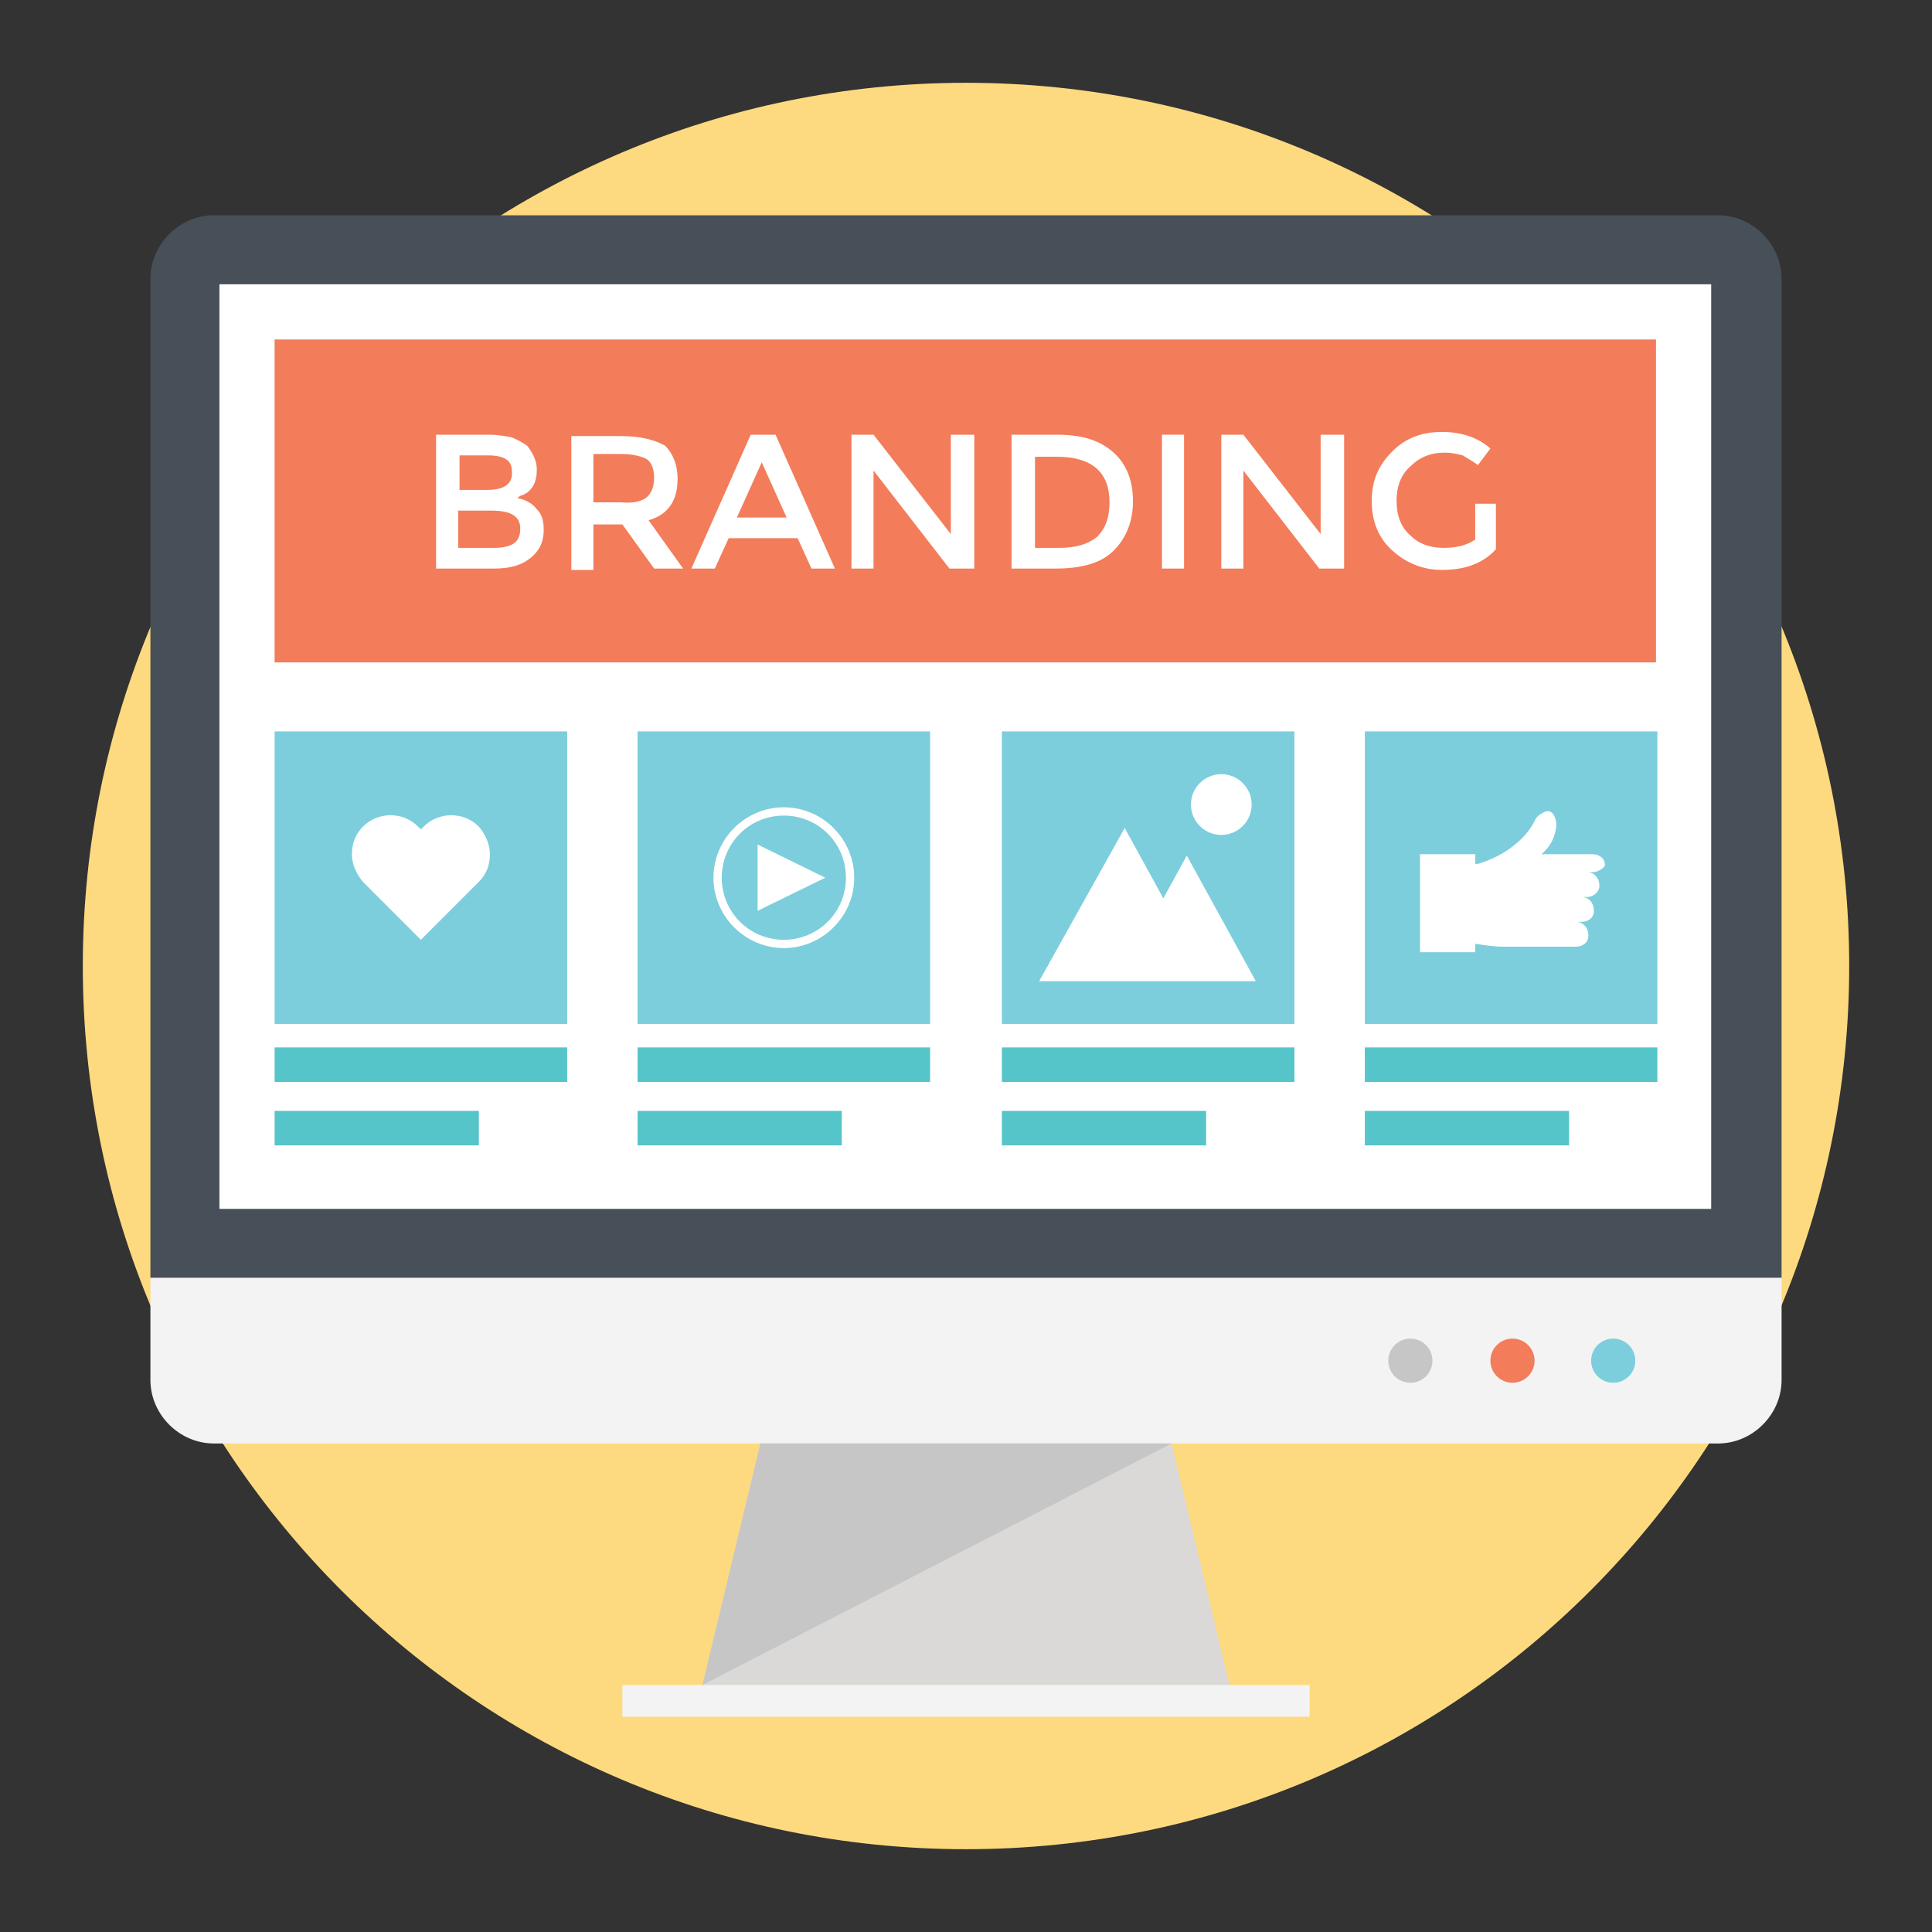
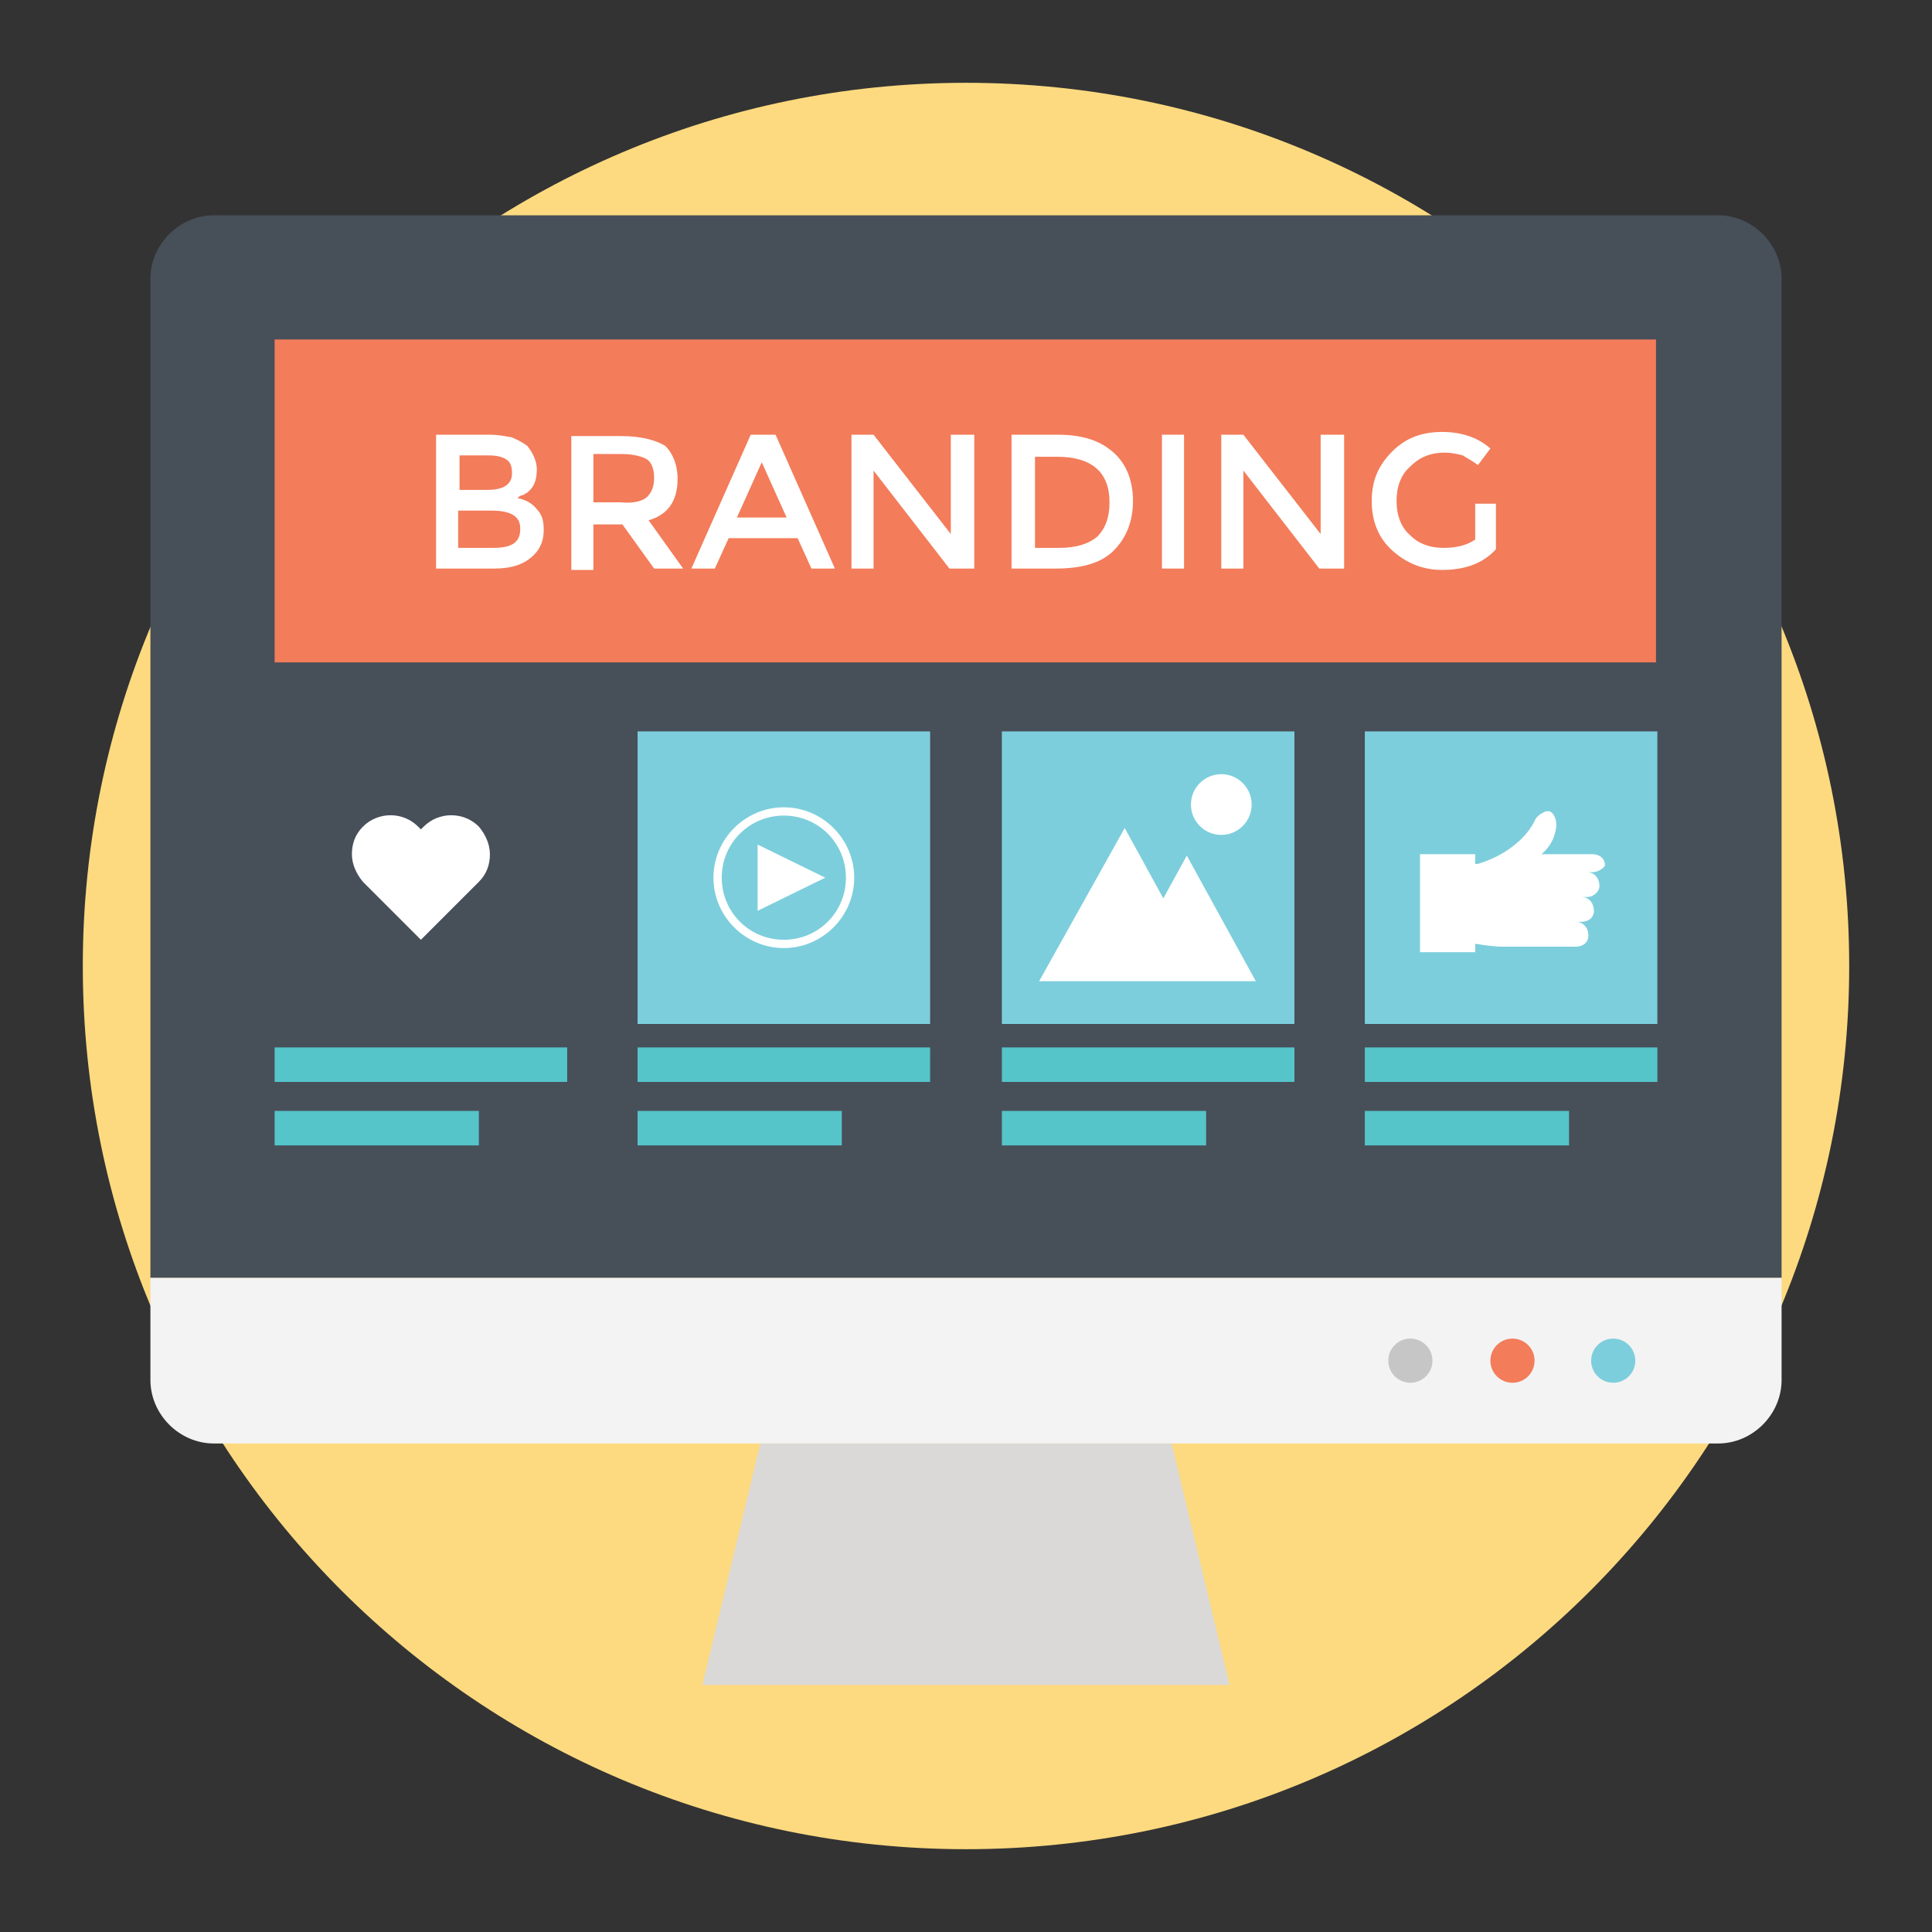
<svg xmlns="http://www.w3.org/2000/svg" id="Layer_1" style="enable-background:new 0 0 140 140;" viewBox="0 0 140 140" xml:space="preserve">
  <rect x="0" y="0" width="140" height="140" fill="#333333" stroke="none" />
  <style type="text/css">
	.st0{fill:#F37C5A;}
	.st1{fill:#DB674C;}
	.st2{fill:#F3F3F3;}
	.st3{fill:#7DCEDC;}
	.st4{fill:#474F59;}
	.st5{fill:#55C5CA;}
	.st6{fill:#25313B;}
	.st7{fill:#DAD9D8;}
	.st8{fill:#FFFFFF;}
	.st9{fill:#FDDA7F;}
	.st10{fill:#202A31;}
	.st11{fill:#CDCCCC;}
	.st12{fill:#F6BB53;}
	.st13{fill:#404750;}
	.st14{fill:none;}
	.st15{fill:#CCCBCA;}
	.st16{fill:#90D5DE;}
	.st17{fill:#3D454D;}
	.st18{fill:#C2C1C1;}
	.st19{fill:#CA5C46;}
	.st20{fill:#3DA6A3;}
	.st21{fill:#4EC1C1;}
	.st22{fill:#41B5B5;}
	.st23{fill:#6FC3CC;}
	.st24{fill:#1C262E;}
	.st25{fill:#CC5E48;}
	.st26{fill:#C7C6C6;}
	.st27{fill:#C6C4C3;}
	.st28{fill:#231F20;}
	.st29{fill:#1D2830;}
	.st30{fill:#3F4852;}
	.st31{fill:#363F48;}
	.st32{fill:#B64C37;}
	.st33{fill:#1B262E;}
	.st34{fill:#3E4650;}
	.st35{fill:#192128;}
</style>
  <g>
    <g>
      <g>
        <path class="st9" d="M134,70c0,35.2-28.5,64-64,64c-35.3,0-64-28.6-64-64C6,34.7,34.7,6,70,6C105.4,6,134,34.7,134,70z" />
      </g>
    </g>
    <g>
      <g>
        <path class="st4" d="M129.1,20.2c0-2.5-2.1-4.6-4.6-4.6h-109c-2.5,0-4.6,2.1-4.6,4.6v72.4h118.2V20.2z" />
      </g>
    </g>
    <g>
      <g>
-         <rect class="st8" height="67" width="108.1" x="15.9" y="20.6" />
-       </g>
+         </g>
    </g>
    <g>
      <g>
        <rect class="st0" height="23.4" width="100.1" x="19.9" y="24.6" />
      </g>
    </g>
    <g id="XMLID_141_">
      <g>
        <g>
          <path class="st8" d="M35.8,41.2h-4.2v-9.7h3.8c0.7,0,1.2,0.1,1.7,0.2c0.5,0.2,0.8,0.4,1.1,0.6c0.4,0.5,0.7,1.1,0.7,1.7      c0,0.8-0.2,1.3-0.7,1.7c-0.2,0.1-0.3,0.2-0.4,0.2c-0.1,0-0.2,0.1-0.3,0.2c0.6,0.1,1.1,0.4,1.4,0.8c0.4,0.4,0.5,0.9,0.5,1.5      c0,0.7-0.2,1.3-0.7,1.8C38,40.9,37.1,41.2,35.8,41.2z M33.2,35.5h2.1c1.2,0,1.8-0.4,1.8-1.2c0-0.5-0.1-0.8-0.4-1      c-0.3-0.2-0.7-0.3-1.3-0.3h-2.1V35.5z M33.2,39.7h2.6c0.6,0,1.1-0.1,1.4-0.3c0.3-0.2,0.5-0.5,0.5-1.1c0-0.9-0.7-1.3-2.1-1.3      h-2.4V39.7z" />
        </g>
      </g>
      <g>
        <g>
          <path class="st8" d="M49.1,34.7c0,1.6-0.7,2.6-2.1,3l2.5,3.5h-2.1L45.1,38H43v3.3h-1.6v-9.7h3.6c1.5,0,2.5,0.3,3.2,0.7      C48.7,32.8,49.1,33.6,49.1,34.7z M46.9,36c0.3-0.3,0.5-0.7,0.5-1.4c0-0.6-0.2-1.1-0.5-1.3c-0.3-0.2-1-0.4-1.8-0.4H43v3.5h2      C45.9,36.5,46.6,36.3,46.9,36z" />
        </g>
      </g>
      <g>
        <g>
          <path class="st8" d="M52.8,39l-1,2.2h-1.7l4.3-9.7h1.8l4.3,9.7h-1.7l-1-2.2H52.8z M57,37.5l-1.8-4l-1.8,4H57z" />
        </g>
      </g>
      <g>
        <g>
          <path class="st8" d="M69,31.5h1.6v9.7h-1.8l-5.5-7.1v7.1h-1.6v-9.7h1.6l5.6,7.2V31.5z" />
        </g>
      </g>
      <g>
        <g>
          <path class="st8" d="M80.7,32.8c0.9,0.8,1.4,2,1.4,3.5c0,1.5-0.5,2.7-1.4,3.6c-0.9,0.9-2.3,1.3-4.2,1.3h-3.2v-9.7h3.3      C78.4,31.5,79.7,31.9,80.7,32.8z M80.4,36.4c0-2.2-1.3-3.3-3.8-3.3H75v6.6h1.8c1.2,0,2.1-0.3,2.7-0.8      C80.1,38.3,80.4,37.5,80.4,36.4z" />
        </g>
      </g>
      <g>
        <g>
          <path class="st8" d="M84.2,31.5h1.6v9.7h-1.6V31.5z" />
        </g>
      </g>
      <g>
        <g>
          <path class="st8" d="M95.8,31.5h1.6v9.7h-1.8l-5.5-7.1v7.1h-1.6v-9.7h1.6l5.6,7.2V31.5z" />
        </g>
      </g>
      <g>
        <g>
          <path class="st8" d="M106.8,36.5h1.6v3.3c-0.9,1-2.2,1.5-3.9,1.5c-1.4,0-2.6-0.5-3.6-1.4c-1-0.9-1.5-2.1-1.5-3.6      s0.5-2.6,1.5-3.6c1-1,2.2-1.4,3.6-1.4c1.4,0,2.6,0.4,3.5,1.2l-0.9,1.2c-0.4-0.3-0.8-0.5-1.1-0.7c-0.4-0.1-0.8-0.2-1.3-0.2      c-1,0-1.8,0.3-2.5,1c-0.7,0.6-1,1.5-1,2.5c0,1,0.3,1.9,1,2.5c0.6,0.6,1.4,0.9,2.4,0.9s1.7-0.2,2.3-0.6V36.5z" />
        </g>
      </g>
    </g>
    <g>
      <g>
        <path class="st2" d="M10.9,92.6v7.4c0,2.5,2.1,4.6,4.6,4.6h109c2.5,0,4.6-2.1,4.6-4.6v-7.4H10.9z" />
      </g>
    </g>
    <g>
      <g>
        <polygon class="st7" points="89.1,122.1 50.9,122.1 55.1,104.6 84.9,104.6    " />
      </g>
    </g>
    <g>
      <g>
-         <rect class="st2" height="2.3" width="49.8" x="45.1" y="122.1" />
-       </g>
-     </g>
-     <g>
-       <g>
-         <polygon class="st26" points="55.1,104.6 50.9,122.1 84.9,104.6    " />
-       </g>
+         </g>
+     </g>
+     <g>
+       <g>
+         </g>
    </g>
    <g>
      <g>
        <circle class="st3" cx="116.9" cy="98.6" r="1.6" />
      </g>
    </g>
    <g>
      <g>
        <circle class="st0" cx="109.6" cy="98.6" r="1.6" />
      </g>
    </g>
    <g>
      <g>
        <circle class="st26" cx="102.2" cy="98.6" r="1.6" />
      </g>
    </g>
    <g>
      <g>
-         <rect class="st3" height="21.2" width="21.2" x="19.9" y="53" />
-       </g>
+         </g>
    </g>
    <g>
      <g>
        <path class="st8" d="M34.7,59.9c-1.1-1.1-2.9-1.1-4,0l-0.2,0.2l-0.2-0.2c-1.1-1.1-2.9-1.1-4,0c-0.6,0.6-0.8,1.3-0.8,2     c0,0.7,0.3,1.4,0.8,2l0.2,0.2l4,4l4-4l0.2-0.2c0.6-0.6,0.8-1.3,0.8-2C35.5,61.2,35.2,60.5,34.7,59.9z" />
      </g>
    </g>
    <g>
      <g>
        <rect class="st5" height="2.5" width="21.2" x="19.9" y="75.9" />
      </g>
    </g>
    <g>
      <g>
        <rect class="st5" height="2.5" width="14.8" x="19.9" y="80.5" />
      </g>
    </g>
    <g>
      <g>
        <rect class="st3" height="21.2" width="21.2" x="46.2" y="53" />
      </g>
    </g>
    <g>
      <g>
        <g>
          <polygon class="st8" points="54.9,66 59.8,63.6 54.9,61.2     " />
        </g>
      </g>
      <g>
        <g>
          <path class="st8" d="M56.8,58.5c-2.8,0-5.1,2.3-5.1,5.1c0,2.8,2.3,5.1,5.1,5.1s5.1-2.3,5.1-5.1C61.9,60.8,59.6,58.5,56.8,58.5z       M56.8,68.1c-2.5,0-4.5-2-4.5-4.5s2-4.5,4.5-4.5s4.5,2,4.5,4.5S59.3,68.1,56.8,68.1z" />
        </g>
      </g>
    </g>
    <g>
      <g>
        <rect class="st5" height="2.5" width="21.2" x="46.2" y="75.9" />
      </g>
    </g>
    <g>
      <g>
        <rect class="st5" height="2.5" width="14.8" x="46.2" y="80.5" />
      </g>
    </g>
    <g>
      <g>
        <rect class="st3" height="21.2" width="21.2" x="72.6" y="53" />
      </g>
    </g>
    <g>
      <g>
        <g>
          <polygon class="st8" points="86,62 84.3,65.1 81.5,60 75.3,71.1 91,71.1     " />
        </g>
      </g>
      <g>
        <g>
          <circle class="st8" cx="88.5" cy="58.3" r="2.2" />
        </g>
      </g>
    </g>
    <g>
      <g>
        <rect class="st5" height="2.5" width="21.2" x="72.6" y="75.9" />
      </g>
    </g>
    <g>
      <g>
        <rect class="st5" height="2.5" width="14.8" x="72.6" y="80.5" />
      </g>
    </g>
    <g>
      <g>
        <rect class="st3" height="21.2" width="21.2" x="98.9" y="53" />
      </g>
    </g>
    <g>
      <g>
        <g>
          <path class="st8" d="M115.4,63.2h-0.4c0.5,0,0.9,0.4,0.9,1c0,0.4-0.4,0.8-0.9,0.8h-0.4c0.5,0,0.9,0.4,0.9,1      c0,0.5-0.4,0.8-0.9,0.8h-0.4c0.5,0,0.9,0.4,0.9,1c0,0.5-0.4,0.8-0.9,0.8h-5.3c-0.6,0-1.3-0.1-1.9-0.2l-0.1,0v0.6h-4v-7.1h4v0.7      l0.2,0c1-0.3,2-0.8,2.8-1.5c0.5-0.4,1-1,1.3-1.6c0.1-0.3,0.4-0.5,0.6-0.6c0.3-0.2,0.7-0.2,0.9,0.4c0.1,0.3,0.1,0.6,0,1      c-0.1,0.4-0.3,1-1,1.6h3.7c0.5,0,0.9,0.3,0.9,0.8C116.3,62.8,115.9,63.2,115.4,63.2z" />
        </g>
      </g>
    </g>
    <g>
      <g>
        <rect class="st5" height="2.5" width="21.2" x="98.9" y="75.9" />
      </g>
    </g>
    <g>
      <g>
        <rect class="st5" height="2.5" width="14.8" x="98.9" y="80.5" />
      </g>
    </g>
  </g>
</svg>